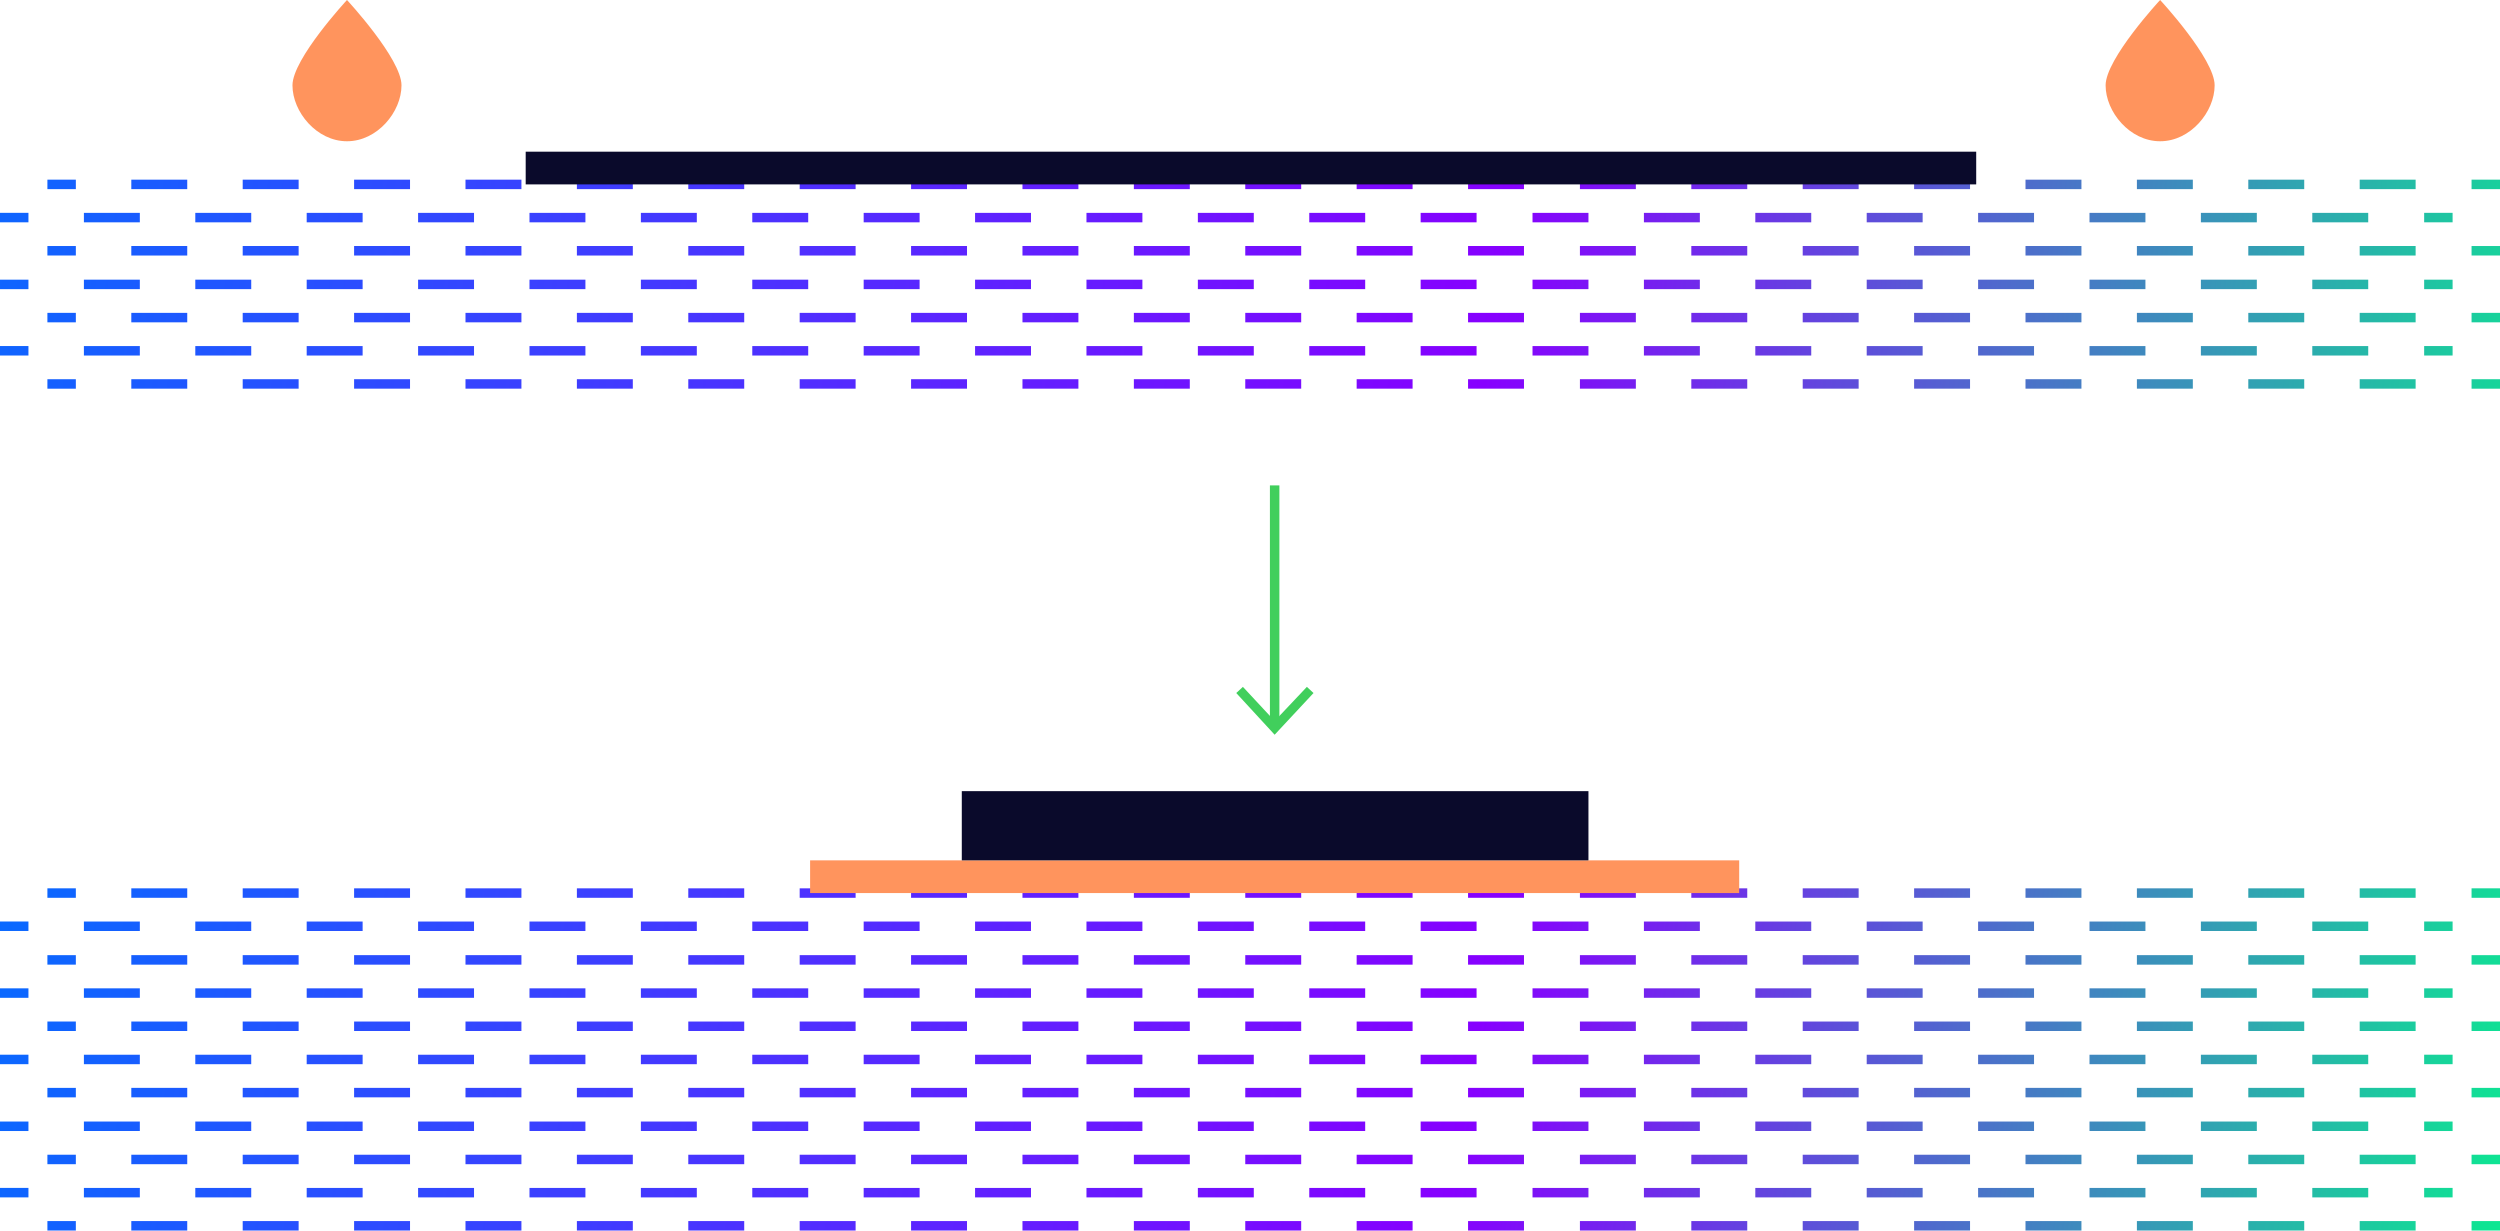
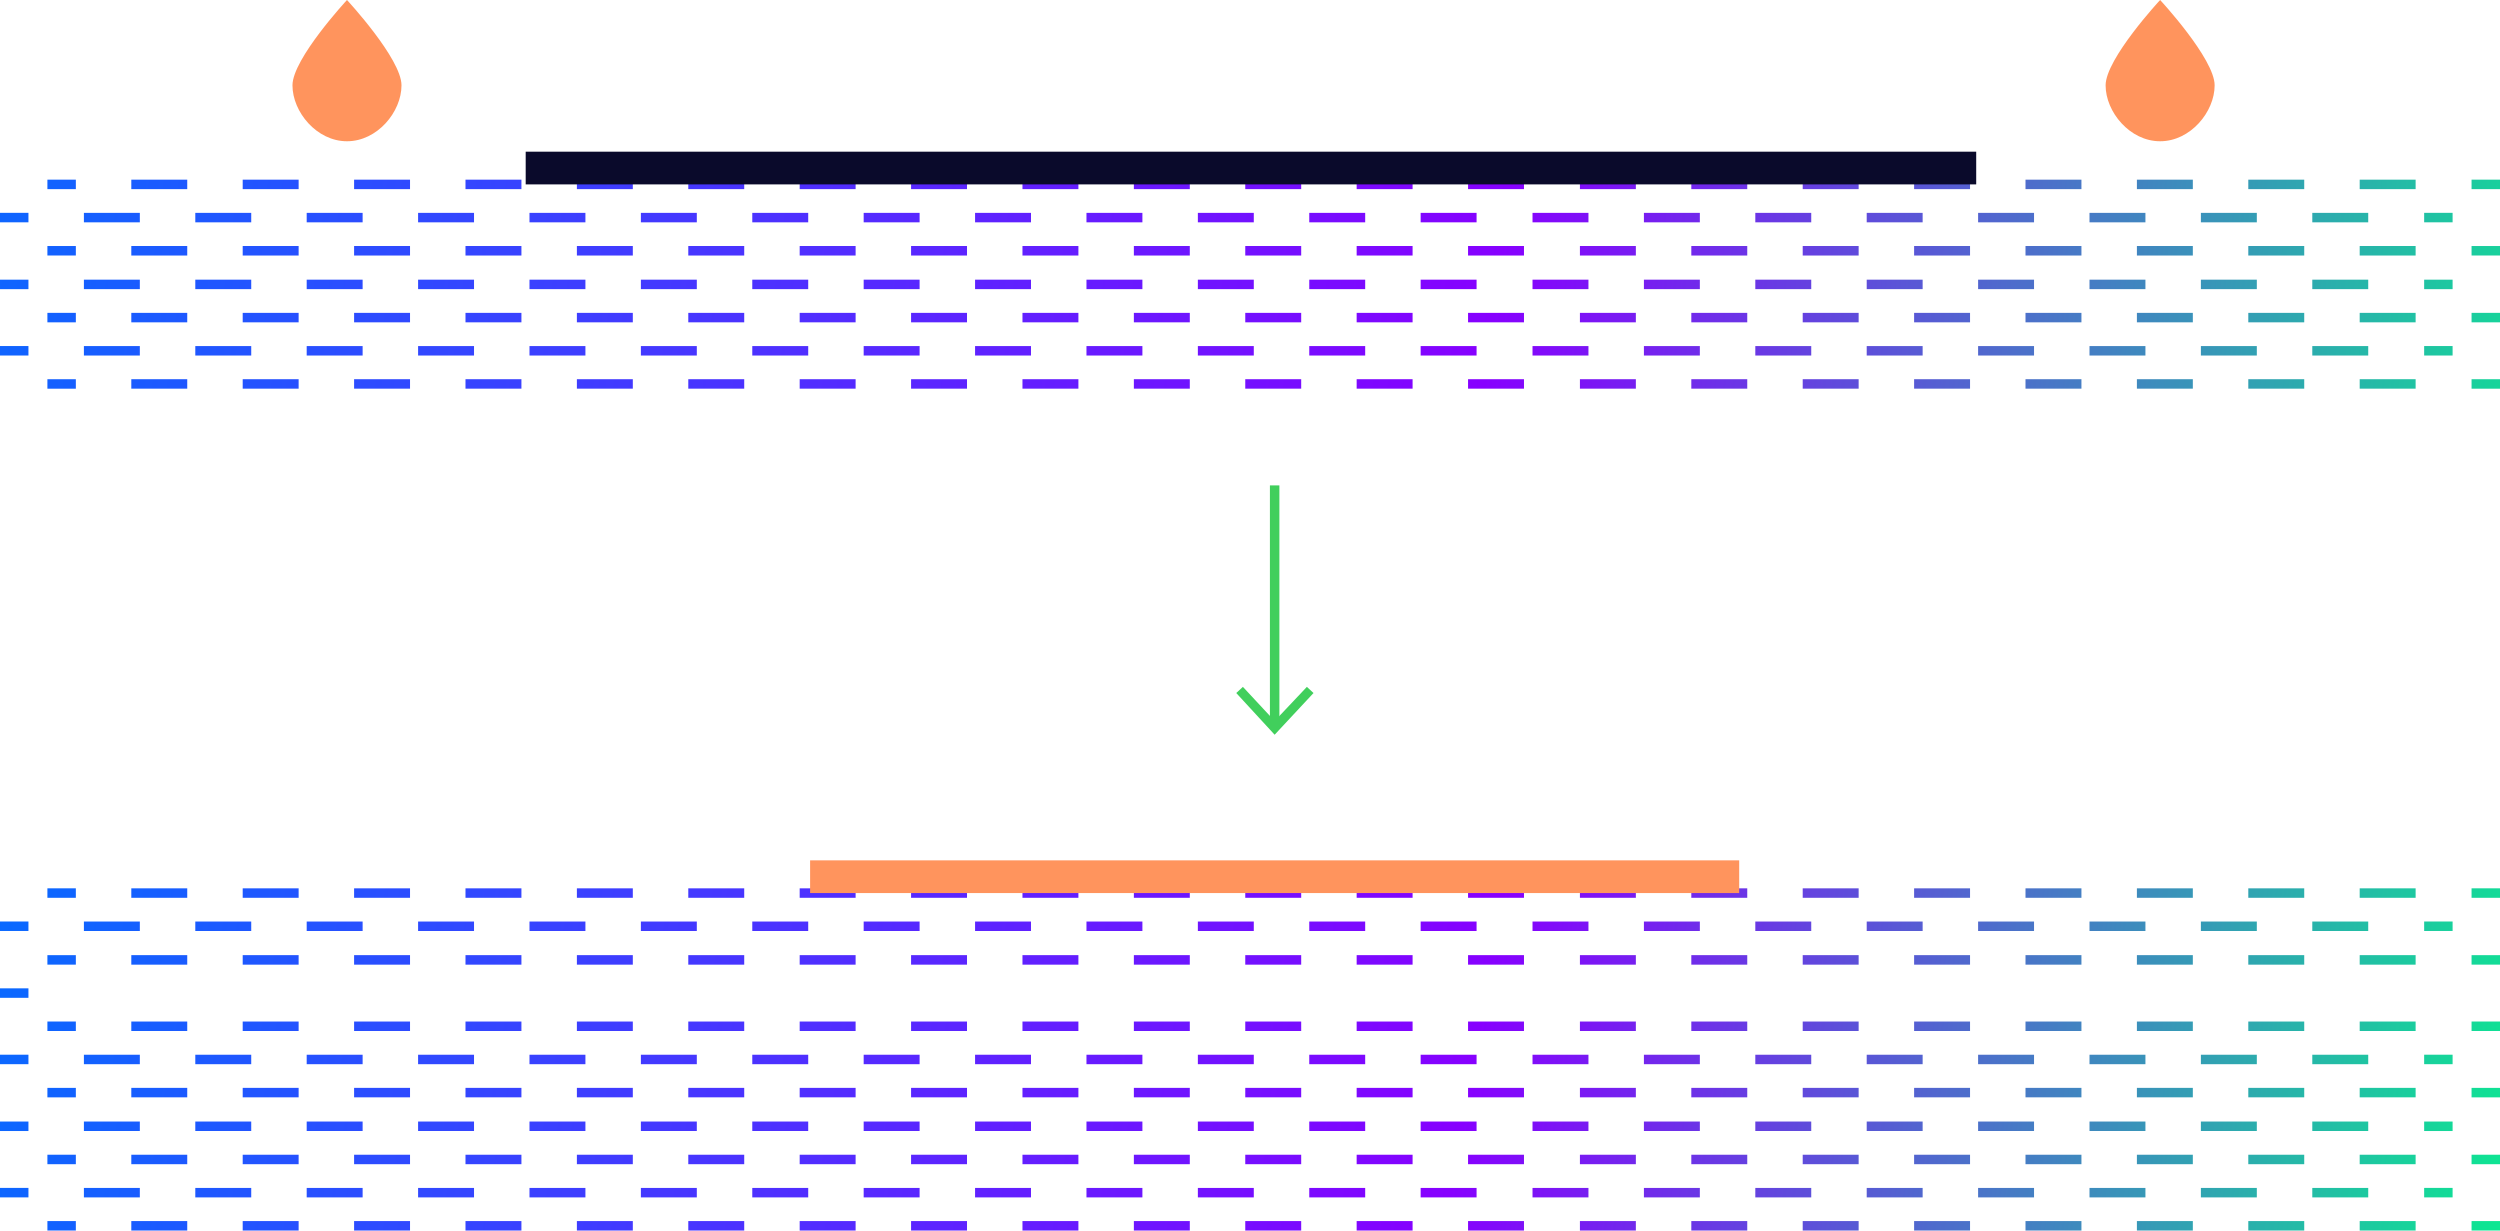
<svg xmlns="http://www.w3.org/2000/svg" id="Layer_2_00000020370772587834484200000007868228180947961022_" x="0px" y="0px" viewBox="0 0 527.4 259.6" style="enable-background:new 0 0 527.4 259.6;" xml:space="preserve">
  <style type="text/css"> .st0{fill:url(#SVGID_1_);} .st1{fill:url(#SVGID_00000029765699697904801500000000931746007756647837_);} .st2{fill:url(#SVGID_00000175319107066132398760000009102331886469141940_);} .st3{fill:url(#SVGID_00000092442118305854614460000016503660164322602144_);} .st4{fill:url(#SVGID_00000124150737781434971040000000721518294826601618_);} .st5{fill:url(#SVGID_00000020370388126534135460000013261084041308875906_);} .st6{fill:url(#SVGID_00000041272333177561833800000008784094259313541055_);} .st7{fill:url(#SVGID_00000176038850768568680680000000348778990683506350_);} .st8{fill:url(#SVGID_00000143594688723161141640000017257798153866310289_);} .st9{fill:url(#SVGID_00000101810492992271895430000003380407810373402768_);} .st10{fill:url(#SVGID_00000134243098317817317950000000401995125937180598_);} .st11{fill:url(#SVGID_00000174578058738394860490000014161772175606783919_);} .st12{fill:url(#SVGID_00000091705481320688626620000001441653242605065620_);} .st13{fill:url(#SVGID_00000159471486498546189650000013523051648896554892_);} .st14{fill:url(#SVGID_00000149339735552361050970000008450316483157041599_);} .st15{fill:url(#SVGID_00000139267158643613018780000010515883537173448856_);} .st16{fill:url(#SVGID_00000075139219670194855540000002474678691992519841_);} .st17{fill:url(#SVGID_00000147933845455893575590000002030202179756796331_);} .st18{fill:url(#SVGID_00000075879181700727570220000008408297081444916901_);} .st19{fill:url(#SVGID_00000084501077708509750270000003941846809418491295_);} .st20{fill:url(#SVGID_00000102527838708760755180000006098092740470523027_);} .st21{fill:url(#SVGID_00000131365598437052589300000014537020059846628534_);} .st22{fill:url(#SVGID_00000049905773194754614840000008253641239698181038_);} .st23{fill:url(#SVGID_00000065772875713618196680000017460192489770443145_);} .st24{fill:url(#SVGID_00000113323019829021682230000011116799256561947037_);} .st25{fill:url(#SVGID_00000103241598179784741790000018026984201610099372_);} .st26{fill:url(#SVGID_00000049221621423585219710000002276026201152751006_);} .st27{fill:url(#SVGID_00000153689219493994698830000007666505487544257939_);} .st28{fill:url(#SVGID_00000021819485558627913970000001715957174161469609_);} .st29{fill:url(#SVGID_00000037692924167569233370000014849485414240472449_);} .st30{fill:url(#SVGID_00000040537791686728643310000003879761289887843519_);} .st31{fill:url(#SVGID_00000089536663265456174900000015062434289950854546_);} .st32{fill:url(#SVGID_00000143575515907744603230000010377146038340699789_);} .st33{fill:url(#SVGID_00000167381136036213821170000016478081086445152443_);} .st34{fill:url(#SVGID_00000085212123250562243610000011302412152245525169_);} .st35{fill:url(#SVGID_00000047747256462896249330000015353578505293576352_);} .st36{fill:url(#SVGID_00000041279933747645229630000004470644253746387388_);} .st37{fill:url(#SVGID_00000124883887762811573390000012875855916439258544_);} .st38{fill:url(#SVGID_00000098926268874942793630000007167150886819436989_);} .st39{fill:url(#SVGID_00000101810540350706079270000004184514939351208866_);} .st40{fill:url(#SVGID_00000085969725579824240420000015377134677366445708_);} .st41{fill:url(#SVGID_00000047758811212275104470000004834109336014281370_);} .st42{fill:url(#SVGID_00000181781326003978475770000015355909591225197954_);} .st43{fill:url(#SVGID_00000121980120555137790170000000697548416743787928_);} .st44{fill:url(#SVGID_00000044900182116888066940000007560286196869187728_);} .st45{fill:url(#SVGID_00000046298299044100461700000002486097989203613373_);} .st46{fill:url(#SVGID_00000101100537057593354560000001854698332708810644_);} .st47{fill:url(#SVGID_00000075873582368634783930000012511747022659303867_);} .st48{fill:url(#SVGID_00000107555779732354351210000002470371906052535451_);} .st49{fill:url(#SVGID_00000005255627946511165170000001361915188142396553_);} .st50{fill:url(#SVGID_00000052790264405867118990000000784375927120904339_);} .st51{fill:url(#SVGID_00000102532633961379345020000006396058059761927102_);} .st52{fill:url(#SVGID_00000178164161424878716000000012516734877869035442_);} .st53{fill:url(#SVGID_00000177452202092563481350000001510155913471283379_);} .st54{fill:#0A0A2B;} .st55{fill:#FF945D;} .st56{fill:#41CF5C;} </style>
  <g id="Layer_1-2">
    <g>
      <g>
        <linearGradient id="SVGID_1_" gradientUnits="userSpaceOnUse" x1="-37.18" y1="215.589" x2="564.42" y2="137.429" gradientTransform="matrix(1 0 0 -1 0 262)">
          <stop offset="0" style="stop-color:#0071FF" />
          <stop offset="0.58" style="stop-color:#8700FF" />
          <stop offset="1" style="stop-color:#00FF86" />
        </linearGradient>
        <rect x="10" y="51.9" class="st0" width="6" height="2" />
        <linearGradient id="SVGID_00000175287963485423799700000013624516876169237153_" gradientUnits="userSpaceOnUse" x1="-32.931" y1="248.253" x2="568.659" y2="170.093" gradientTransform="matrix(1 0 0 -1 0 262)">
          <stop offset="0" style="stop-color:#0071FF" />
          <stop offset="0.58" style="stop-color:#8700FF" />
          <stop offset="1" style="stop-color:#00FF86" />
        </linearGradient>
        <path style="fill:url(#SVGID_00000175287963485423799700000013624516876169237153_);" d="M509.6,53.9h-11.8v-2h11.8V53.9z M486.1,53.9h-11.8v-2h11.8V53.9z M462.6,53.9h-11.8v-2h11.8V53.9z M439.1,53.9h-11.8v-2h11.8V53.9z M415.6,53.9h-11.8v-2h11.8 V53.9z M392.1,53.9h-11.8v-2h11.8V53.9z M368.6,53.9h-11.8v-2h11.8V53.9z M345.1,53.9h-11.8v-2h11.8V53.9z M321.5,53.9h-11.8v-2 h11.8V53.9z M298,53.9h-11.8v-2H298V53.9z M274.5,53.9h-11.8v-2h11.8V53.9z M251,53.9h-11.8v-2H251V53.9z M227.5,53.9h-11.8v-2 h11.8V53.9z M204,53.9h-11.8v-2H204V53.9z M180.5,53.9h-11.8v-2h11.8V53.9z M157,53.9h-11.8v-2H157V53.9z M133.5,53.9h-11.8v-2 h11.8V53.9z M110,53.9H98.2v-2H110V53.9z M86.4,53.9H74.7v-2h11.8V53.9z M62.9,53.9H51.2v-2h11.8V53.9z M39.4,53.9H27.7v-2h11.8 V53.9z" />
        <linearGradient id="SVGID_00000032641978782524582710000016785080681744628113_" gradientUnits="userSpaceOnUse" x1="-28.691" y1="280.934" x2="572.909" y2="202.764" gradientTransform="matrix(1 0 0 -1 0 262)">
          <stop offset="0" style="stop-color:#0071FF" />
          <stop offset="0.58" style="stop-color:#8700FF" />
          <stop offset="1" style="stop-color:#00FF86" />
        </linearGradient>
        <rect x="521.4" y="51.9" style="fill:url(#SVGID_00000032641978782524582710000016785080681744628113_);" width="6" height="2" />
      </g>
      <g>
        <linearGradient id="SVGID_00000181061871441109796990000014825815092509472914_" gradientUnits="userSpaceOnUse" x1="-38.97" y1="201.793" x2="562.63" y2="123.623" gradientTransform="matrix(1 0 0 -1 0 262)">
          <stop offset="0" style="stop-color:#0071FF" />
          <stop offset="0.58" style="stop-color:#8700FF" />
          <stop offset="1" style="stop-color:#00FF86" />
        </linearGradient>
        <rect x="10" y="66" style="fill:url(#SVGID_00000181061871441109796990000014825815092509472914_);" width="6" height="2" />
        <linearGradient id="SVGID_00000022555585236300599990000005086737227147687333_" gradientUnits="userSpaceOnUse" x1="-34.73" y1="234.461" x2="566.87" y2="156.291" gradientTransform="matrix(1 0 0 -1 0 262)">
          <stop offset="0" style="stop-color:#0071FF" />
          <stop offset="0.58" style="stop-color:#8700FF" />
          <stop offset="1" style="stop-color:#00FF86" />
        </linearGradient>
        <path style="fill:url(#SVGID_00000022555585236300599990000005086737227147687333_);" d="M509.6,68h-11.8v-2h11.8V68z M486.1,68 h-11.8v-2h11.8V68z M462.6,68h-11.8v-2h11.8V68z M439.1,68h-11.8v-2h11.8V68z M415.6,68h-11.8v-2h11.8V68z M392.1,68h-11.8v-2 h11.8V68z M368.6,68h-11.8v-2h11.8V68z M345.1,68h-11.8v-2h11.8V68z M321.5,68h-11.8v-2h11.8V68z M298,68h-11.8v-2H298V68z M274.5,68h-11.8v-2h11.8V68z M251,68h-11.8v-2H251V68z M227.5,68h-11.8v-2h11.8V68z M204,68h-11.8v-2H204V68z M180.5,68h-11.8 v-2h11.8V68z M157,68h-11.8v-2H157V68z M133.5,68h-11.8v-2h11.8V68z M110,68H98.2v-2H110V68z M86.4,68H74.7v-2h11.8V68z M62.9,68 H51.2v-2h11.8V68z M39.4,68H27.7v-2h11.8V68z" />
        <linearGradient id="SVGID_00000016070682851201635920000016833575187677572228_" gradientUnits="userSpaceOnUse" x1="-30.479" y1="267.137" x2="571.121" y2="188.967" gradientTransform="matrix(1 0 0 -1 0 262)">
          <stop offset="0" style="stop-color:#0071FF" />
          <stop offset="0.58" style="stop-color:#8700FF" />
          <stop offset="1" style="stop-color:#00FF86" />
        </linearGradient>
        <rect x="521.4" y="66" style="fill:url(#SVGID_00000016070682851201635920000016833575187677572228_);" width="6" height="2" />
      </g>
      <g>
        <linearGradient id="SVGID_00000145770749030085955090000013694664526363376026_" gradientUnits="userSpaceOnUse" x1="-35.38" y1="229.397" x2="566.21" y2="151.226" gradientTransform="matrix(1 0 0 -1 0 262)">
          <stop offset="0" style="stop-color:#0071FF" />
          <stop offset="0.58" style="stop-color:#8700FF" />
          <stop offset="1" style="stop-color:#00FF86" />
        </linearGradient>
        <rect x="10" y="37.9" style="fill:url(#SVGID_00000145770749030085955090000013694664526363376026_);" width="6" height="2" />
        <linearGradient id="SVGID_00000111900886847238231350000004218424950392425111_" gradientUnits="userSpaceOnUse" x1="-31.141" y1="262.065" x2="570.459" y2="183.894" gradientTransform="matrix(1 0 0 -1 0 262)">
          <stop offset="0" style="stop-color:#0071FF" />
          <stop offset="0.58" style="stop-color:#8700FF" />
          <stop offset="1" style="stop-color:#00FF86" />
        </linearGradient>
        <path style="fill:url(#SVGID_00000111900886847238231350000004218424950392425111_);" d="M509.6,39.9h-11.8v-2h11.8V39.9z M486.1,39.9h-11.8v-2h11.8V39.9z M462.6,39.9h-11.8v-2h11.8V39.9z M439.1,39.9h-11.8v-2h11.8V39.9z M415.6,39.9h-11.8v-2h11.8 V39.9z M392.1,39.9h-11.8v-2h11.8V39.9z M368.6,39.9h-11.8v-2h11.8V39.9z M345.1,39.9h-11.8v-2h11.8V39.9z M321.5,39.9h-11.8v-2 h11.8V39.9z M298,39.9h-11.8v-2H298V39.9z M274.5,39.9h-11.8v-2h11.8V39.9z M251,39.9h-11.8v-2H251V39.9z M227.5,39.9h-11.8v-2 h11.8V39.9z M204,39.9h-11.8v-2H204V39.9z M180.5,39.9h-11.8v-2h11.8V39.9z M157,39.9h-11.8v-2H157V39.9z M133.5,39.9h-11.8v-2 h11.8V39.9z M110,39.9H98.2v-2H110V39.9z M86.4,39.9H74.7v-2h11.8V39.9z M62.9,39.9H51.2v-2h11.8V39.9z M39.4,39.9H27.7v-2h11.8 V39.9z" />
        <linearGradient id="SVGID_00000124138332883910348030000008481027085779847092_" gradientUnits="userSpaceOnUse" x1="-26.89" y1="294.741" x2="574.7" y2="216.571" gradientTransform="matrix(1 0 0 -1 0 262)">
          <stop offset="0" style="stop-color:#0071FF" />
          <stop offset="0.58" style="stop-color:#8700FF" />
          <stop offset="1" style="stop-color:#00FF86" />
        </linearGradient>
        <rect x="521.4" y="37.9" style="fill:url(#SVGID_00000124138332883910348030000008481027085779847092_);" width="6" height="2" />
      </g>
      <g>
        <linearGradient id="SVGID_00000115484518275281163920000014965372184713163419_" gradientUnits="userSpaceOnUse" x1="-36.45" y1="221.216" x2="565.149" y2="143.046" gradientTransform="matrix(1 0 0 -1 0 262)">
          <stop offset="0" style="stop-color:#0071FF" />
          <stop offset="0.58" style="stop-color:#8700FF" />
          <stop offset="1" style="stop-color:#00FF86" />
        </linearGradient>
        <rect y="44.9" style="fill:url(#SVGID_00000115484518275281163920000014965372184713163419_);" width="6" height="2" />
        <linearGradient id="SVGID_00000088091596209866997130000013051179930733623224_" gradientUnits="userSpaceOnUse" x1="-32.201" y1="253.883" x2="569.389" y2="175.714" gradientTransform="matrix(1 0 0 -1 0 262)">
          <stop offset="0" style="stop-color:#0071FF" />
          <stop offset="0.58" style="stop-color:#8700FF" />
          <stop offset="1" style="stop-color:#00FF86" />
        </linearGradient>
        <path style="fill:url(#SVGID_00000088091596209866997130000013051179930733623224_);" d="M499.6,46.9h-11.8v-2h11.8V46.9z M476.1,46.9h-11.8v-2h11.8V46.9z M452.6,46.9h-11.8v-2h11.8V46.9z M429.1,46.9h-11.8v-2h11.8V46.9z M405.6,46.9h-11.8v-2h11.8 V46.9z M382.1,46.9h-11.8v-2h11.8V46.9z M358.6,46.9h-11.8v-2h11.8V46.9z M335.1,46.9h-11.8v-2h11.8V46.9z M311.5,46.9h-11.8v-2 h11.8V46.9z M288,46.9h-11.8v-2H288V46.9z M264.5,46.9h-11.8v-2h11.8V46.9z M241,46.9h-11.8v-2H241V46.9z M217.5,46.9h-11.8v-2 h11.8V46.9z M194,46.9h-11.8v-2H194V46.9z M170.5,46.9h-11.8v-2h11.8V46.9z M147,46.9h-11.8v-2H147V46.9z M123.5,46.9h-11.8v-2 h11.8V46.9z M100,46.9H88.2v-2H100V46.9z M76.4,46.9H64.7v-2h11.8V46.9z M52.9,46.9H41.2v-2h11.8V46.9z M29.4,46.9H17.7v-2h11.8 V46.9z" />
        <linearGradient id="SVGID_00000077325199816294351820000007496179013810013587_" gradientUnits="userSpaceOnUse" x1="-27.96" y1="286.56" x2="573.64" y2="208.39" gradientTransform="matrix(1 0 0 -1 0 262)">
          <stop offset="0" style="stop-color:#0071FF" />
          <stop offset="0.58" style="stop-color:#8700FF" />
          <stop offset="1" style="stop-color:#00FF86" />
        </linearGradient>
        <rect x="511.4" y="44.9" style="fill:url(#SVGID_00000077325199816294351820000007496179013810013587_);" width="6" height="2" />
      </g>
      <g>
        <linearGradient id="SVGID_00000067220450654132326370000012594325941873778351_" gradientUnits="userSpaceOnUse" x1="-38.24" y1="207.408" x2="563.36" y2="129.248" gradientTransform="matrix(1 0 0 -1 0 262)">
          <stop offset="0" style="stop-color:#0071FF" />
          <stop offset="0.58" style="stop-color:#8700FF" />
          <stop offset="1" style="stop-color:#00FF86" />
        </linearGradient>
        <rect y="59" style="fill:url(#SVGID_00000067220450654132326370000012594325941873778351_);" width="6" height="2" />
        <linearGradient id="SVGID_00000065061517293913456470000008659062886533599165_" gradientUnits="userSpaceOnUse" x1="-34.001" y1="240.072" x2="567.599" y2="161.912" gradientTransform="matrix(1 0 0 -1 0 262)">
          <stop offset="0" style="stop-color:#0071FF" />
          <stop offset="0.58" style="stop-color:#8700FF" />
          <stop offset="1" style="stop-color:#00FF86" />
        </linearGradient>
        <path style="fill:url(#SVGID_00000065061517293913456470000008659062886533599165_);" d="M499.6,61h-11.8v-2h11.8V61z M476.1,61 h-11.8v-2h11.8V61z M452.6,61h-11.8v-2h11.8V61z M429.1,61h-11.8v-2h11.8V61z M405.6,61h-11.8v-2h11.8V61z M382.1,61h-11.8v-2 h11.8V61z M358.6,61h-11.8v-2h11.8V61z M335.1,61h-11.8v-2h11.8V61z M311.5,61h-11.8v-2h11.8V61z M288,61h-11.8v-2H288V61z M264.5,61h-11.8v-2h11.8V61z M241,61h-11.8v-2H241V61z M217.5,61h-11.8v-2h11.8V61z M194,61h-11.8v-2H194V61z M170.5,61h-11.8 v-2h11.8V61z M147,61h-11.8v-2H147V61z M123.5,61h-11.8v-2h11.8V61z M100,61H88.2v-2H100V61z M76.4,61H64.7v-2h11.8V61z M52.9,61 H41.2v-2h11.8V61z M29.4,61H17.7v-2h11.8V61z" />
        <linearGradient id="SVGID_00000168084045527351091460000008586729340393787269_" gradientUnits="userSpaceOnUse" x1="-29.751" y1="272.744" x2="571.849" y2="194.584" gradientTransform="matrix(1 0 0 -1 0 262)">
          <stop offset="0" style="stop-color:#0071FF" />
          <stop offset="0.58" style="stop-color:#8700FF" />
          <stop offset="1" style="stop-color:#00FF86" />
        </linearGradient>
        <rect x="511.4" y="59" style="fill:url(#SVGID_00000168084045527351091460000008586729340393787269_);" width="6" height="2" />
      </g>
      <g>
        <linearGradient id="SVGID_00000087406867679380291890000003643090912617110699_" gradientUnits="userSpaceOnUse" x1="-40.03" y1="193.611" x2="561.56" y2="115.441" gradientTransform="matrix(1 0 0 -1 0 262)">
          <stop offset="0" style="stop-color:#0071FF" />
          <stop offset="0.58" style="stop-color:#8700FF" />
          <stop offset="1" style="stop-color:#00FF86" />
        </linearGradient>
        <rect y="73" style="fill:url(#SVGID_00000087406867679380291890000003643090912617110699_);" width="6" height="2" />
        <linearGradient id="SVGID_00000067959256096615976830000011061167150281918651_" gradientUnits="userSpaceOnUse" x1="-35.79" y1="226.279" x2="565.81" y2="148.109" gradientTransform="matrix(1 0 0 -1 0 262)">
          <stop offset="0" style="stop-color:#0071FF" />
          <stop offset="0.58" style="stop-color:#8700FF" />
          <stop offset="1" style="stop-color:#00FF86" />
        </linearGradient>
        <path style="fill:url(#SVGID_00000067959256096615976830000011061167150281918651_);" d="M499.6,75h-11.8v-2h11.8V75z M476.1,75 h-11.8v-2h11.8V75z M452.6,75h-11.8v-2h11.8V75z M429.1,75h-11.8v-2h11.8V75z M405.6,75h-11.8v-2h11.8V75z M382.1,75h-11.8v-2 h11.8V75z M358.6,75h-11.8v-2h11.8V75z M335.1,75h-11.8v-2h11.8V75z M311.5,75h-11.8v-2h11.8V75z M288,75h-11.8v-2H288V75z M264.5,75h-11.8v-2h11.8V75z M241,75h-11.8v-2H241V75z M217.5,75h-11.8v-2h11.8V75z M194,75h-11.8v-2H194V75z M170.5,75h-11.8 v-2h11.8V75z M147,75h-11.8v-2H147V75z M123.5,75h-11.8v-2h11.8V75z M100,75H88.2v-2H100V75z M76.4,75H64.7v-2h11.8V75z M52.9,75 H41.2v-2h11.8V75z M29.4,75H17.7v-2h11.8V75z" />
        <linearGradient id="SVGID_00000129892424477693157890000011969977046502160279_" gradientUnits="userSpaceOnUse" x1="-31.539" y1="258.956" x2="570.051" y2="180.786" gradientTransform="matrix(1 0 0 -1 0 262)">
          <stop offset="0" style="stop-color:#0071FF" />
          <stop offset="0.58" style="stop-color:#8700FF" />
          <stop offset="1" style="stop-color:#00FF86" />
        </linearGradient>
        <rect x="511.4" y="73" style="fill:url(#SVGID_00000129892424477693157890000011969977046502160279_);" width="6" height="2" />
      </g>
      <g>
        <linearGradient id="SVGID_00000105399444518946654670000007731405201036280255_" gradientUnits="userSpaceOnUse" x1="-40.759" y1="187.984" x2="560.831" y2="109.825" gradientTransform="matrix(1 0 0 -1 0 262)">
          <stop offset="0" style="stop-color:#0071FF" />
          <stop offset="0.58" style="stop-color:#8700FF" />
          <stop offset="1" style="stop-color:#00FF86" />
        </linearGradient>
        <rect x="10" y="80" style="fill:url(#SVGID_00000105399444518946654670000007731405201036280255_);" width="6" height="2" />
        <linearGradient id="SVGID_00000110442458582304205850000006997325628350550166_" gradientUnits="userSpaceOnUse" x1="-36.52" y1="220.648" x2="565.08" y2="142.488" gradientTransform="matrix(1 0 0 -1 0 262)">
          <stop offset="0" style="stop-color:#0071FF" />
          <stop offset="0.58" style="stop-color:#8700FF" />
          <stop offset="1" style="stop-color:#00FF86" />
        </linearGradient>
        <path style="fill:url(#SVGID_00000110442458582304205850000006997325628350550166_);" d="M509.6,82h-11.8v-2h11.8V82z M486.1,82 h-11.8v-2h11.8V82z M462.6,82h-11.8v-2h11.8V82z M439.1,82h-11.8v-2h11.8V82z M415.6,82h-11.8v-2h11.8V82z M392.1,82h-11.8v-2 h11.8V82z M368.6,82h-11.8v-2h11.8V82z M345.1,82h-11.8v-2h11.8V82z M321.5,82h-11.8v-2h11.8V82z M298,82h-11.8v-2H298V82z M274.5,82h-11.8v-2h11.8V82z M251,82h-11.8v-2H251V82z M227.5,82h-11.8v-2h11.8V82z M204,82h-11.8v-2H204V82z M180.5,82h-11.8 v-2h11.8V82z M157,82h-11.8v-2H157V82z M133.5,82h-11.8v-2h11.8V82z M110,82H98.2v-2H110V82z M86.4,82H74.7v-2h11.8V82z M62.9,82 H51.2v-2h11.8V82z M39.4,82H27.7v-2h11.8V82z" />
        <linearGradient id="SVGID_00000101090276075418428560000011615899162712194955_" gradientUnits="userSpaceOnUse" x1="-32.28" y1="253.331" x2="569.32" y2="175.161" gradientTransform="matrix(1 0 0 -1 0 262)">
          <stop offset="0" style="stop-color:#0071FF" />
          <stop offset="0.58" style="stop-color:#8700FF" />
          <stop offset="1" style="stop-color:#00FF86" />
        </linearGradient>
        <rect x="521.4" y="80" style="fill:url(#SVGID_00000101090276075418428560000011615899162712194955_);" width="6" height="2" />
      </g>
      <g>
        <linearGradient id="SVGID_00000082346207535358604110000012105653544709206936_" gradientUnits="userSpaceOnUse" x1="-21.47" y1="79.593" x2="546.63" y2="-19.507" gradientTransform="matrix(1 0 0 -1 0 262)">
          <stop offset="0" style="stop-color:#0071FF" />
          <stop offset="0.58" style="stop-color:#8700FF" />
          <stop offset="1" style="stop-color:#00FF86" />
        </linearGradient>
        <rect x="10" y="187.4" style="fill:url(#SVGID_00000082346207535358604110000012105653544709206936_);" width="6" height="2" />
        <linearGradient id="SVGID_00000091727418545165266680000015474553659256470969_" gradientUnits="userSpaceOnUse" x1="-13.92" y1="122.878" x2="554.18" y2="23.768" gradientTransform="matrix(1 0 0 -1 0 262)">
          <stop offset="0" style="stop-color:#0071FF" />
          <stop offset="0.58" style="stop-color:#8700FF" />
          <stop offset="1" style="stop-color:#00FF86" />
        </linearGradient>
        <path style="fill:url(#SVGID_00000091727418545165266680000015474553659256470969_);" d="M509.6,189.4h-11.8v-2h11.8V189.4z M486.1,189.4h-11.8v-2h11.8V189.4z M462.6,189.4h-11.8v-2h11.8V189.4z M439.1,189.4h-11.8v-2h11.8V189.4z M415.6,189.4h-11.8v-2 h11.8V189.4z M392.1,189.4h-11.8v-2h11.8V189.4z M368.6,189.4h-11.8v-2h11.8V189.4z M345.1,189.4h-11.8v-2h11.8V189.4z M321.5,189.4h-11.8v-2h11.8V189.4z M298,189.4h-11.8v-2H298V189.4z M274.5,189.4h-11.8v-2h11.8V189.4z M251,189.4h-11.8v-2H251 V189.4z M227.5,189.4h-11.8v-2h11.8V189.4z M204,189.4h-11.8v-2H204V189.4z M180.5,189.4h-11.8v-2h11.8V189.4z M157,189.4h-11.8 v-2H157V189.4z M133.5,189.4h-11.8v-2h11.8V189.4z M110,189.4H98.2v-2H110V189.4z M86.4,189.4H74.7v-2h11.8V189.4z M62.9,189.4 H51.2v-2h11.8V189.4z M39.4,189.4H27.7v-2h11.8V189.4z" />
        <linearGradient id="SVGID_00000011003862983289269540000004757626451210549634_" gradientUnits="userSpaceOnUse" x1="-6.369" y1="166.165" x2="561.731" y2="67.064" gradientTransform="matrix(1 0 0 -1 0 262)">
          <stop offset="0" style="stop-color:#0071FF" />
          <stop offset="0.58" style="stop-color:#8700FF" />
          <stop offset="1" style="stop-color:#00FF86" />
        </linearGradient>
        <rect x="521.4" y="187.4" style="fill:url(#SVGID_00000011003862983289269540000004757626451210549634_);" width="6" height="2" />
      </g>
      <g>
        <linearGradient id="SVGID_00000136380888991901999420000004104556610255252397_" gradientUnits="userSpaceOnUse" x1="-22.949" y1="71.087" x2="545.141" y2="-28.013" gradientTransform="matrix(1 0 0 -1 0 262)">
          <stop offset="0" style="stop-color:#0071FF" />
          <stop offset="0.58" style="stop-color:#8700FF" />
          <stop offset="1" style="stop-color:#00FF86" />
        </linearGradient>
        <rect y="194.4" style="fill:url(#SVGID_00000136380888991901999420000004104556610255252397_);" width="6" height="2" />
        <linearGradient id="SVGID_00000088099064922039598610000013282516598225263773_" gradientUnits="userSpaceOnUse" x1="-15.401" y1="114.367" x2="552.699" y2="15.267" gradientTransform="matrix(1 0 0 -1 0 262)">
          <stop offset="0" style="stop-color:#0071FF" />
          <stop offset="0.58" style="stop-color:#8700FF" />
          <stop offset="1" style="stop-color:#00FF86" />
        </linearGradient>
        <path style="fill:url(#SVGID_00000088099064922039598610000013282516598225263773_);" d="M499.6,196.4h-11.8v-2h11.8V196.4z M476.1,196.4h-11.8v-2h11.8V196.4z M452.6,196.4h-11.8v-2h11.8V196.4z M429.1,196.4h-11.8v-2h11.8V196.4z M405.6,196.4h-11.8v-2 h11.8V196.4z M382.1,196.4h-11.8v-2h11.8V196.4z M358.6,196.4h-11.8v-2h11.8V196.4z M335.1,196.4h-11.8v-2h11.8V196.4z M311.5,196.4h-11.8v-2h11.8V196.4z M288,196.4h-11.8v-2H288V196.4z M264.5,196.4h-11.8v-2h11.8V196.4z M241,196.4h-11.8v-2H241 V196.4z M217.5,196.4h-11.8v-2h11.8V196.4z M194,196.4h-11.8v-2H194V196.4z M170.5,196.4h-11.8v-2h11.8V196.4z M147,196.4h-11.8 v-2H147V196.4z M123.5,196.4h-11.8v-2h11.8V196.4z M100,196.4H88.2v-2H100V196.4z M76.4,196.4H64.7v-2h11.8V196.4z M52.9,196.4 H41.2v-2h11.8V196.4z M29.4,196.4H17.7v-2h11.8V196.4z" />
        <linearGradient id="SVGID_00000059273352075487164500000012698534975020881334_" gradientUnits="userSpaceOnUse" x1="-7.85" y1="157.658" x2="560.25" y2="58.558" gradientTransform="matrix(1 0 0 -1 0 262)">
          <stop offset="0" style="stop-color:#0071FF" />
          <stop offset="0.58" style="stop-color:#8700FF" />
          <stop offset="1" style="stop-color:#00FF86" />
        </linearGradient>
        <rect x="511.4" y="194.4" style="fill:url(#SVGID_00000059273352075487164500000012698534975020881334_);" width="6" height="2" />
      </g>
      <g>
        <linearGradient id="SVGID_00000109742953080107788610000018182618323990984595_" gradientUnits="userSpaceOnUse" x1="-23.85" y1="65.969" x2="544.25" y2="-33.141" gradientTransform="matrix(1 0 0 -1 0 262)">
          <stop offset="0" style="stop-color:#0071FF" />
          <stop offset="0.58" style="stop-color:#8700FF" />
          <stop offset="1" style="stop-color:#00FF86" />
        </linearGradient>
        <rect x="10" y="201.5" style="fill:url(#SVGID_00000109742953080107788610000018182618323990984595_);" width="6" height="2" />
        <linearGradient id="SVGID_00000181085391365380553770000002161362593997433740_" gradientUnits="userSpaceOnUse" x1="-16.291" y1="109.247" x2="551.799" y2="10.147" gradientTransform="matrix(1 0 0 -1 0 262)">
          <stop offset="0" style="stop-color:#0071FF" />
          <stop offset="0.58" style="stop-color:#8700FF" />
          <stop offset="1" style="stop-color:#00FF86" />
        </linearGradient>
        <path style="fill:url(#SVGID_00000181085391365380553770000002161362593997433740_);" d="M509.6,203.5h-11.8v-2h11.8V203.5z M486.1,203.5h-11.8v-2h11.8V203.5z M462.6,203.5h-11.8v-2h11.8V203.5z M439.1,203.5h-11.8v-2h11.8V203.5z M415.6,203.5h-11.8v-2 h11.8V203.5z M392.1,203.5h-11.8v-2h11.8V203.5z M368.6,203.5h-11.8v-2h11.8V203.5z M345.1,203.5h-11.8v-2h11.8V203.5z M321.5,203.5h-11.8v-2h11.8V203.5z M298,203.5h-11.8v-2H298V203.5z M274.5,203.5h-11.8v-2h11.8V203.5z M251,203.5h-11.8v-2H251 V203.5z M227.5,203.5h-11.8v-2h11.8V203.5z M204,203.5h-11.8v-2H204V203.5z M180.5,203.5h-11.8v-2h11.8V203.5z M157,203.5h-11.8 v-2H157V203.5z M133.5,203.5h-11.8v-2h11.8V203.5z M110,203.5H98.2v-2H110V203.5z M86.4,203.5H74.7v-2h11.8V203.5z M62.9,203.5 H51.2v-2h11.8V203.5z M39.4,203.5H27.7v-2h11.8V203.5z" />
        <linearGradient id="SVGID_00000066479240675766481040000007665004541489227136_" gradientUnits="userSpaceOnUse" x1="-8.74" y1="152.54" x2="559.35" y2="53.44" gradientTransform="matrix(1 0 0 -1 0 262)">
          <stop offset="0" style="stop-color:#0071FF" />
          <stop offset="0.58" style="stop-color:#8700FF" />
          <stop offset="1" style="stop-color:#00FF86" />
        </linearGradient>
        <rect x="521.4" y="201.5" style="fill:url(#SVGID_00000066479240675766481040000007665004541489227136_);" width="6" height="2" />
      </g>
      <g>
        <linearGradient id="SVGID_00000095321629540408908350000011110693586379679916_" gradientUnits="userSpaceOnUse" x1="-25.33" y1="57.462" x2="542.77" y2="-41.638" gradientTransform="matrix(1 0 0 -1 0 262)">
          <stop offset="0" style="stop-color:#0071FF" />
          <stop offset="0.58" style="stop-color:#8700FF" />
          <stop offset="1" style="stop-color:#00FF86" />
        </linearGradient>
        <rect y="208.5" style="fill:url(#SVGID_00000095321629540408908350000011110693586379679916_);" width="6" height="2" />
        <linearGradient id="SVGID_00000145743648007157962060000003063313972914034612_" gradientUnits="userSpaceOnUse" x1="-17.781" y1="100.742" x2="550.319" y2="1.642" gradientTransform="matrix(1 0 0 -1 0 262)">
          <stop offset="0" style="stop-color:#0071FF" />
          <stop offset="0.58" style="stop-color:#8700FF" />
          <stop offset="1" style="stop-color:#00FF86" />
        </linearGradient>
-         <path style="fill:url(#SVGID_00000145743648007157962060000003063313972914034612_);" d="M499.6,210.5h-11.8v-2h11.8V210.5z M476.1,210.5h-11.8v-2h11.8V210.5z M452.6,210.5h-11.8v-2h11.8V210.5z M429.1,210.5h-11.8v-2h11.8V210.5z M405.6,210.5h-11.8v-2 h11.8V210.5z M382.1,210.5h-11.8v-2h11.8V210.5z M358.6,210.5h-11.8v-2h11.8V210.5z M335.1,210.5h-11.8v-2h11.8V210.5z M311.5,210.5h-11.8v-2h11.8V210.5z M288,210.5h-11.8v-2H288V210.5z M264.5,210.5h-11.8v-2h11.8V210.5z M241,210.5h-11.8v-2H241 V210.5z M217.5,210.5h-11.8v-2h11.8V210.5z M194,210.5h-11.8v-2H194V210.5z M170.5,210.5h-11.8v-2h11.8V210.5z M147,210.5h-11.8 v-2H147V210.5z M123.5,210.5h-11.8v-2h11.8V210.5z M100,210.5H88.2v-2H100V210.5z M76.4,210.5H64.7v-2h11.8V210.5z M52.9,210.5 H41.2v-2h11.8V210.5z M29.4,210.5H17.7v-2h11.8V210.5z" />
        <linearGradient id="SVGID_00000141441262105739296350000004090174620428368773_" gradientUnits="userSpaceOnUse" x1="-10.229" y1="144.043" x2="557.87" y2="44.933" gradientTransform="matrix(1 0 0 -1 0 262)">
          <stop offset="0" style="stop-color:#0071FF" />
          <stop offset="0.58" style="stop-color:#8700FF" />
          <stop offset="1" style="stop-color:#00FF86" />
        </linearGradient>
-         <rect x="511.4" y="208.5" style="fill:url(#SVGID_00000141441262105739296350000004090174620428368773_);" width="6" height="2" />
      </g>
      <g>
        <linearGradient id="SVGID_00000065770931857216590720000008807563649351891072_" gradientUnits="userSpaceOnUse" x1="-26.22" y1="52.342" x2="541.88" y2="-46.758" gradientTransform="matrix(1 0 0 -1 0 262)">
          <stop offset="0" style="stop-color:#0071FF" />
          <stop offset="0.58" style="stop-color:#8700FF" />
          <stop offset="1" style="stop-color:#00FF86" />
        </linearGradient>
        <rect x="10" y="215.5" style="fill:url(#SVGID_00000065770931857216590720000008807563649351891072_);" width="6" height="2" />
        <linearGradient id="SVGID_00000081634658497035359280000017080446762515125121_" gradientUnits="userSpaceOnUse" x1="-18.672" y1="95.622" x2="549.428" y2="-3.478" gradientTransform="matrix(1 0 0 -1 0 262)">
          <stop offset="0" style="stop-color:#0071FF" />
          <stop offset="0.58" style="stop-color:#8700FF" />
          <stop offset="1" style="stop-color:#00FF86" />
        </linearGradient>
        <path style="fill:url(#SVGID_00000081634658497035359280000017080446762515125121_);" d="M509.6,217.5h-11.8v-2h11.8V217.5z M486.1,217.5h-11.8v-2h11.8V217.5z M462.6,217.5h-11.8v-2h11.8V217.5z M439.1,217.5h-11.8v-2h11.8V217.5z M415.6,217.5h-11.8v-2 h11.8V217.5z M392.1,217.5h-11.8v-2h11.8V217.5z M368.6,217.5h-11.8v-2h11.8V217.5z M345.1,217.5h-11.8v-2h11.8V217.5z M321.5,217.5h-11.8v-2h11.8V217.5z M298,217.5h-11.8v-2H298V217.5z M274.5,217.5h-11.8v-2h11.8V217.5z M251,217.5h-11.8v-2H251 V217.5z M227.5,217.5h-11.8v-2h11.8V217.5z M204,217.5h-11.8v-2H204V217.5z M180.5,217.5h-11.8v-2h11.8V217.5z M157,217.5h-11.8 v-2H157V217.5z M133.5,217.5h-11.8v-2h11.8V217.5z M110,217.5H98.2v-2H110V217.5z M86.4,217.5H74.7v-2h11.8V217.5z M62.9,217.5 H51.2v-2h11.8V217.5z M39.4,217.5H27.7v-2h11.8V217.5z" />
        <linearGradient id="SVGID_00000023965759364722546910000012069914955187099286_" gradientUnits="userSpaceOnUse" x1="-11.12" y1="138.923" x2="556.98" y2="39.813" gradientTransform="matrix(1 0 0 -1 0 262)">
          <stop offset="0" style="stop-color:#0071FF" />
          <stop offset="0.58" style="stop-color:#8700FF" />
          <stop offset="1" style="stop-color:#00FF86" />
        </linearGradient>
        <rect x="521.4" y="215.5" style="fill:url(#SVGID_00000023965759364722546910000012069914955187099286_);" width="6" height="2" />
      </g>
      <g>
        <linearGradient id="SVGID_00000069374362838523890820000002932387976168912531_" gradientUnits="userSpaceOnUse" x1="-27.71" y1="43.838" x2="540.39" y2="-55.272" gradientTransform="matrix(1 0 0 -1 0 262)">
          <stop offset="0" style="stop-color:#0071FF" />
          <stop offset="0.58" style="stop-color:#8700FF" />
          <stop offset="1" style="stop-color:#00FF86" />
        </linearGradient>
        <rect y="222.5" style="fill:url(#SVGID_00000069374362838523890820000002932387976168912531_);" width="6" height="2" />
        <linearGradient id="SVGID_00000080184228864328280790000017129591984905598866_" gradientUnits="userSpaceOnUse" x1="-20.151" y1="87.116" x2="547.939" y2="-11.984" gradientTransform="matrix(1 0 0 -1 0 262)">
          <stop offset="0" style="stop-color:#0071FF" />
          <stop offset="0.58" style="stop-color:#8700FF" />
          <stop offset="1" style="stop-color:#00FF86" />
        </linearGradient>
        <path style="fill:url(#SVGID_00000080184228864328280790000017129591984905598866_);" d="M499.6,224.5h-11.8v-2h11.8V224.5z M476.1,224.5h-11.8v-2h11.8V224.5z M452.6,224.5h-11.8v-2h11.8V224.5z M429.1,224.5h-11.8v-2h11.8V224.5z M405.6,224.5h-11.8v-2 h11.8V224.5z M382.1,224.5h-11.8v-2h11.8V224.5z M358.6,224.5h-11.8v-2h11.8V224.5z M335.1,224.5h-11.8v-2h11.8V224.5z M311.5,224.5h-11.8v-2h11.8V224.5z M288,224.5h-11.8v-2H288V224.5z M264.5,224.5h-11.8v-2h11.8V224.5z M241,224.5h-11.8v-2H241 V224.5z M217.5,224.5h-11.8v-2h11.8V224.5z M194,224.5h-11.8v-2H194V224.5z M170.5,224.5h-11.8v-2h11.8V224.5z M147,224.5h-11.8 v-2H147V224.5z M123.5,224.5h-11.8v-2h11.8V224.5z M100,224.5H88.2v-2H100V224.5z M76.4,224.5H64.7v-2h11.8V224.5z M52.9,224.5 H41.2v-2h11.8V224.5z M29.4,224.5H17.7v-2h11.8V224.5z" />
        <linearGradient id="SVGID_00000116196222636450821190000016331111357635090621_" gradientUnits="userSpaceOnUse" x1="-12.6" y1="130.409" x2="555.49" y2="31.309" gradientTransform="matrix(1 0 0 -1 0 262)">
          <stop offset="0" style="stop-color:#0071FF" />
          <stop offset="0.58" style="stop-color:#8700FF" />
          <stop offset="1" style="stop-color:#00FF86" />
        </linearGradient>
        <rect x="511.4" y="222.5" style="fill:url(#SVGID_00000116196222636450821190000016331111357635090621_);" width="6" height="2" />
      </g>
      <g>
        <linearGradient id="SVGID_00000055665038241339656360000002987087886878544545_" gradientUnits="userSpaceOnUse" x1="-28.601" y1="38.717" x2="539.5" y2="-60.383" gradientTransform="matrix(1 0 0 -1 0 262)">
          <stop offset="0" style="stop-color:#0071FF" />
          <stop offset="0.58" style="stop-color:#8700FF" />
          <stop offset="1" style="stop-color:#00FF86" />
        </linearGradient>
        <rect x="10" y="229.5" style="fill:url(#SVGID_00000055665038241339656360000002987087886878544545_);" width="6" height="2" />
        <linearGradient id="SVGID_00000062891793783836714270000017311030867916461723_" gradientUnits="userSpaceOnUse" x1="-21.051" y1="82.002" x2="547.048" y2="-17.108" gradientTransform="matrix(1 0 0 -1 0 262)">
          <stop offset="0" style="stop-color:#0071FF" />
          <stop offset="0.58" style="stop-color:#8700FF" />
          <stop offset="1" style="stop-color:#00FF86" />
        </linearGradient>
        <path style="fill:url(#SVGID_00000062891793783836714270000017311030867916461723_);" d="M509.6,231.5h-11.8v-2h11.8V231.5z M486.1,231.5h-11.8v-2h11.8V231.5z M462.6,231.5h-11.8v-2h11.8V231.5z M439.1,231.5h-11.8v-2h11.8V231.5z M415.6,231.5h-11.8v-2 h11.8V231.5z M392.1,231.5h-11.8v-2h11.8V231.5z M368.6,231.5h-11.8v-2h11.8V231.5z M345.1,231.5h-11.8v-2h11.8V231.5z M321.5,231.5h-11.8v-2h11.8V231.5z M298,231.5h-11.8v-2H298V231.5z M274.5,231.5h-11.8v-2h11.8V231.5z M251,231.5h-11.8v-2H251 V231.5z M227.5,231.5h-11.8v-2h11.8V231.5z M204,231.5h-11.8v-2H204V231.5z M180.5,231.5h-11.8v-2h11.8V231.5z M157,231.5h-11.8 v-2H157V231.5z M133.5,231.5h-11.8v-2h11.8V231.5z M110,231.5H98.2v-2H110V231.5z M86.4,231.5H74.7v-2h11.8V231.5z M62.9,231.5 H51.2v-2h11.8V231.5z M39.4,231.5H27.7v-2h11.8V231.5z" />
        <linearGradient id="SVGID_00000096778683365649422360000018314668591256773514_" gradientUnits="userSpaceOnUse" x1="-13.5" y1="125.288" x2="554.6" y2="26.188" gradientTransform="matrix(1 0 0 -1 0 262)">
          <stop offset="0" style="stop-color:#0071FF" />
          <stop offset="0.58" style="stop-color:#8700FF" />
          <stop offset="1" style="stop-color:#00FF86" />
        </linearGradient>
        <rect x="521.4" y="229.5" style="fill:url(#SVGID_00000096778683365649422360000018314668591256773514_);" width="6" height="2" />
      </g>
      <g>
        <linearGradient id="SVGID_00000004536321058981048320000011477041754599637417_" gradientUnits="userSpaceOnUse" x1="-30.08" y1="30.21" x2="538.02" y2="-68.889" gradientTransform="matrix(1 0 0 -1 0 262)">
          <stop offset="0" style="stop-color:#0071FF" />
          <stop offset="0.58" style="stop-color:#8700FF" />
          <stop offset="1" style="stop-color:#00FF86" />
        </linearGradient>
        <rect y="236.6" style="fill:url(#SVGID_00000004536321058981048320000011477041754599637417_);" width="6" height="2" />
        <linearGradient id="SVGID_00000026164323998847711810000005819569003089138073_" gradientUnits="userSpaceOnUse" x1="-22.532" y1="73.49" x2="545.568" y2="-25.61" gradientTransform="matrix(1 0 0 -1 0 262)">
          <stop offset="0" style="stop-color:#0071FF" />
          <stop offset="0.58" style="stop-color:#8700FF" />
          <stop offset="1" style="stop-color:#00FF86" />
        </linearGradient>
        <path style="fill:url(#SVGID_00000026164323998847711810000005819569003089138073_);" d="M499.6,238.6h-11.8v-2h11.8V238.6z M476.1,238.6h-11.8v-2h11.8V238.6z M452.6,238.6h-11.8v-2h11.8V238.6z M429.1,238.6h-11.8v-2h11.8V238.6z M405.6,238.6h-11.8v-2 h11.8V238.6z M382.1,238.6h-11.8v-2h11.8V238.6z M358.6,238.6h-11.8v-2h11.8V238.6z M335.1,238.6h-11.8v-2h11.8V238.6z M311.5,238.6h-11.8v-2h11.8V238.6z M288,238.6h-11.8v-2H288V238.6z M264.5,238.6h-11.8v-2h11.8V238.6z M241,238.6h-11.8v-2H241 V238.6z M217.5,238.6h-11.8v-2h11.8V238.6z M194,238.6h-11.8v-2H194V238.6z M170.5,238.6h-11.8v-2h11.8V238.6z M147,238.6h-11.8 v-2H147V238.6z M123.5,238.6h-11.8v-2h11.8V238.6z M100,238.6H88.2v-2H100V238.6z M76.4,238.6H64.7v-2h11.8V238.6z M52.9,238.6 H41.2v-2h11.8V238.6z M29.4,238.6H17.7v-2h11.8V238.6z" />
        <linearGradient id="SVGID_00000010307586067594439720000004611451424577748875_" gradientUnits="userSpaceOnUse" x1="-14.981" y1="116.782" x2="553.119" y2="17.682" gradientTransform="matrix(1 0 0 -1 0 262)">
          <stop offset="0" style="stop-color:#0071FF" />
          <stop offset="0.58" style="stop-color:#8700FF" />
          <stop offset="1" style="stop-color:#00FF86" />
        </linearGradient>
        <rect x="511.4" y="236.6" style="fill:url(#SVGID_00000010307586067594439720000004611451424577748875_);" width="6" height="2" />
      </g>
      <g>
        <linearGradient id="SVGID_00000081623349686279761920000003943511987855798418_" gradientUnits="userSpaceOnUse" x1="-30.971" y1="25.091" x2="537.118" y2="-74.019" gradientTransform="matrix(1 0 0 -1 0 262)">
          <stop offset="0" style="stop-color:#0071FF" />
          <stop offset="0.58" style="stop-color:#8700FF" />
          <stop offset="1" style="stop-color:#00FF86" />
        </linearGradient>
        <rect x="10" y="243.6" style="fill:url(#SVGID_00000081623349686279761920000003943511987855798418_);" width="6" height="2" />
        <linearGradient id="SVGID_00000099654089715248775800000011343207237813116347_" gradientUnits="userSpaceOnUse" x1="-23.422" y1="68.371" x2="544.668" y2="-30.729" gradientTransform="matrix(1 0 0 -1 0 262)">
          <stop offset="0" style="stop-color:#0071FF" />
          <stop offset="0.58" style="stop-color:#8700FF" />
          <stop offset="1" style="stop-color:#00FF86" />
        </linearGradient>
        <path style="fill:url(#SVGID_00000099654089715248775800000011343207237813116347_);" d="M509.6,245.6h-11.8v-2h11.8V245.6z M486.1,245.6h-11.8v-2h11.8V245.6z M462.6,245.6h-11.8v-2h11.8V245.6z M439.1,245.6h-11.8v-2h11.8V245.6z M415.6,245.6h-11.8v-2 h11.8V245.6z M392.1,245.6h-11.8v-2h11.8V245.6z M368.6,245.6h-11.8v-2h11.8V245.6z M345.1,245.6h-11.8v-2h11.8V245.6z M321.5,245.6h-11.8v-2h11.8V245.6z M298,245.6h-11.8v-2H298V245.6z M274.5,245.6h-11.8v-2h11.8V245.6z M251,245.6h-11.8v-2H251 V245.6z M227.5,245.6h-11.8v-2h11.8V245.6z M204,245.6h-11.8v-2H204V245.6z M180.5,245.6h-11.8v-2h11.8V245.6z M157,245.6h-11.8 v-2H157V245.6z M133.5,245.6h-11.8v-2h11.8V245.6z M110,245.6H98.2v-2H110V245.6z M86.4,245.6H74.7v-2h11.8V245.6z M62.9,245.6 H51.2v-2h11.8V245.6z M39.4,245.6H27.7v-2h11.8V245.6z" />
        <linearGradient id="SVGID_00000168085194531264167580000008063344574518363026_" gradientUnits="userSpaceOnUse" x1="-15.871" y1="111.662" x2="552.229" y2="12.562" gradientTransform="matrix(1 0 0 -1 0 262)">
          <stop offset="0" style="stop-color:#0071FF" />
          <stop offset="0.58" style="stop-color:#8700FF" />
          <stop offset="1" style="stop-color:#00FF86" />
        </linearGradient>
        <rect x="521.4" y="243.6" style="fill:url(#SVGID_00000168085194531264167580000008063344574518363026_);" width="6" height="2" />
      </g>
      <g>
        <linearGradient id="SVGID_00000037680883557882306350000012703145601679998904_" gradientUnits="userSpaceOnUse" x1="-32.459" y1="16.596" x2="535.641" y2="-82.504" gradientTransform="matrix(1 0 0 -1 0 262)">
          <stop offset="0" style="stop-color:#0071FF" />
          <stop offset="0.58" style="stop-color:#8700FF" />
          <stop offset="1" style="stop-color:#00FF86" />
        </linearGradient>
        <rect y="250.6" style="fill:url(#SVGID_00000037680883557882306350000012703145601679998904_);" width="6" height="2" />
        <linearGradient id="SVGID_00000147188282962544033150000013009472913770080650_" gradientUnits="userSpaceOnUse" x1="-24.911" y1="59.876" x2="543.189" y2="-39.224" gradientTransform="matrix(1 0 0 -1 0 262)">
          <stop offset="0" style="stop-color:#0071FF" />
          <stop offset="0.58" style="stop-color:#8700FF" />
          <stop offset="1" style="stop-color:#00FF86" />
        </linearGradient>
        <path style="fill:url(#SVGID_00000147188282962544033150000013009472913770080650_);" d="M499.6,252.6h-11.8v-2h11.8V252.6z M476.1,252.6h-11.8v-2h11.8V252.6z M452.6,252.6h-11.8v-2h11.8V252.6z M429.1,252.6h-11.8v-2h11.8V252.6z M405.6,252.6h-11.8v-2 h11.8V252.6z M382.1,252.6h-11.8v-2h11.8V252.6z M358.6,252.6h-11.8v-2h11.8V252.6z M335.1,252.6h-11.8v-2h11.8V252.6z M311.5,252.6h-11.8v-2h11.8V252.6z M288,252.6h-11.8v-2H288V252.6z M264.5,252.6h-11.8v-2h11.8V252.6z M241,252.6h-11.8v-2H241 V252.6z M217.5,252.6h-11.8v-2h11.8V252.6z M194,252.6h-11.8v-2H194V252.6z M170.5,252.6h-11.8v-2h11.8V252.6z M147,252.6h-11.8 v-2H147V252.6z M123.5,252.6h-11.8v-2h11.8V252.6z M100,252.6H88.2v-2H100V252.6z M76.4,252.6H64.7v-2h11.8V252.6z M52.9,252.6 H41.2v-2h11.8V252.6z M29.4,252.6H17.7v-2h11.8V252.6z" />
        <linearGradient id="SVGID_00000154403089197675752350000011621567115596300964_" gradientUnits="userSpaceOnUse" x1="-17.359" y1="103.177" x2="550.741" y2="4.066" gradientTransform="matrix(1 0 0 -1 0 262)">
          <stop offset="0" style="stop-color:#0071FF" />
          <stop offset="0.58" style="stop-color:#8700FF" />
          <stop offset="1" style="stop-color:#00FF86" />
        </linearGradient>
        <rect x="511.4" y="250.6" style="fill:url(#SVGID_00000154403089197675752350000011621567115596300964_);" width="6" height="2" />
      </g>
      <g>
        <linearGradient id="SVGID_00000067200551839488901000000010640560559028256181_" gradientUnits="userSpaceOnUse" x1="-33.349" y1="11.475" x2="534.751" y2="-87.625" gradientTransform="matrix(1 0 0 -1 0 262)">
          <stop offset="0" style="stop-color:#0071FF" />
          <stop offset="0.58" style="stop-color:#8700FF" />
          <stop offset="1" style="stop-color:#00FF86" />
        </linearGradient>
        <rect x="10" y="257.6" style="fill:url(#SVGID_00000067200551839488901000000010640560559028256181_);" width="6" height="2" />
        <linearGradient id="SVGID_00000125575346924343921390000003387013811343020980_" gradientUnits="userSpaceOnUse" x1="-25.801" y1="54.755" x2="542.299" y2="-44.345" gradientTransform="matrix(1 0 0 -1 0 262)">
          <stop offset="0" style="stop-color:#0071FF" />
          <stop offset="0.58" style="stop-color:#8700FF" />
          <stop offset="1" style="stop-color:#00FF86" />
        </linearGradient>
        <path style="fill:url(#SVGID_00000125575346924343921390000003387013811343020980_);" d="M509.6,259.6h-11.8v-2h11.8V259.6z M486.1,259.6h-11.8v-2h11.8V259.6z M462.6,259.6h-11.8v-2h11.8V259.6z M439.1,259.6h-11.8v-2h11.8V259.6z M415.6,259.6h-11.8v-2 h11.8V259.6z M392.1,259.6h-11.8v-2h11.8V259.6z M368.6,259.6h-11.8v-2h11.8V259.6z M345.1,259.6h-11.8v-2h11.8V259.6z M321.5,259.6h-11.8v-2h11.8V259.6z M298,259.6h-11.8v-2H298V259.6z M274.5,259.6h-11.8v-2h11.8V259.6z M251,259.6h-11.8v-2H251 V259.6z M227.5,259.6h-11.8v-2h11.8V259.6z M204,259.6h-11.8v-2H204V259.6z M180.5,259.6h-11.8v-2h11.8V259.6z M157,259.6h-11.8 v-2H157V259.6z M133.5,259.6h-11.8v-2h11.8V259.6z M110,259.6H98.2v-2H110V259.6z M86.4,259.6H74.7v-2h11.8V259.6z M62.9,259.6 H51.2v-2h11.8V259.6z M39.4,259.6H27.7v-2h11.8V259.6z" />
        <linearGradient id="SVGID_00000005229792475681817270000000219259896557921718_" gradientUnits="userSpaceOnUse" x1="-18.249" y1="98.056" x2="549.851" y2="-1.054" gradientTransform="matrix(1 0 0 -1 0 262)">
          <stop offset="0" style="stop-color:#0071FF" />
          <stop offset="0.58" style="stop-color:#8700FF" />
          <stop offset="1" style="stop-color:#00FF86" />
        </linearGradient>
        <rect x="521.4" y="257.6" style="fill:url(#SVGID_00000005229792475681817270000000219259896557921718_);" width="6" height="2" />
      </g>
      <rect x="110.9" y="32" class="st54" width="306" height="6.9" />
      <rect x="170.9" y="181.5" class="st55" width="196" height="6.9" />
      <path class="st55" d="M455.7,0c0,0-11.5,12.4-11.5,18s5.1,11.8,11.5,11.8s11.5-6.2,11.5-11.8S455.7,0,455.7,0z" />
      <path class="st55" d="M73.2,0c0,0-11.5,12.4-11.5,18s5.1,11.8,11.5,11.8S84.7,23.6,84.7,18S73.2,0,73.2,0z" />
-       <rect x="202.9" y="166.9" class="st54" width="132.2" height="14.6" />
      <g>
        <rect x="267.9" y="102.4" class="st56" width="2" height="50.5" />
        <polygon class="st56" points="260.8,146.2 262.2,144.9 268.9,152.1 275.7,144.9 277.1,146.2 268.9,155 " />
      </g>
    </g>
  </g>
</svg>